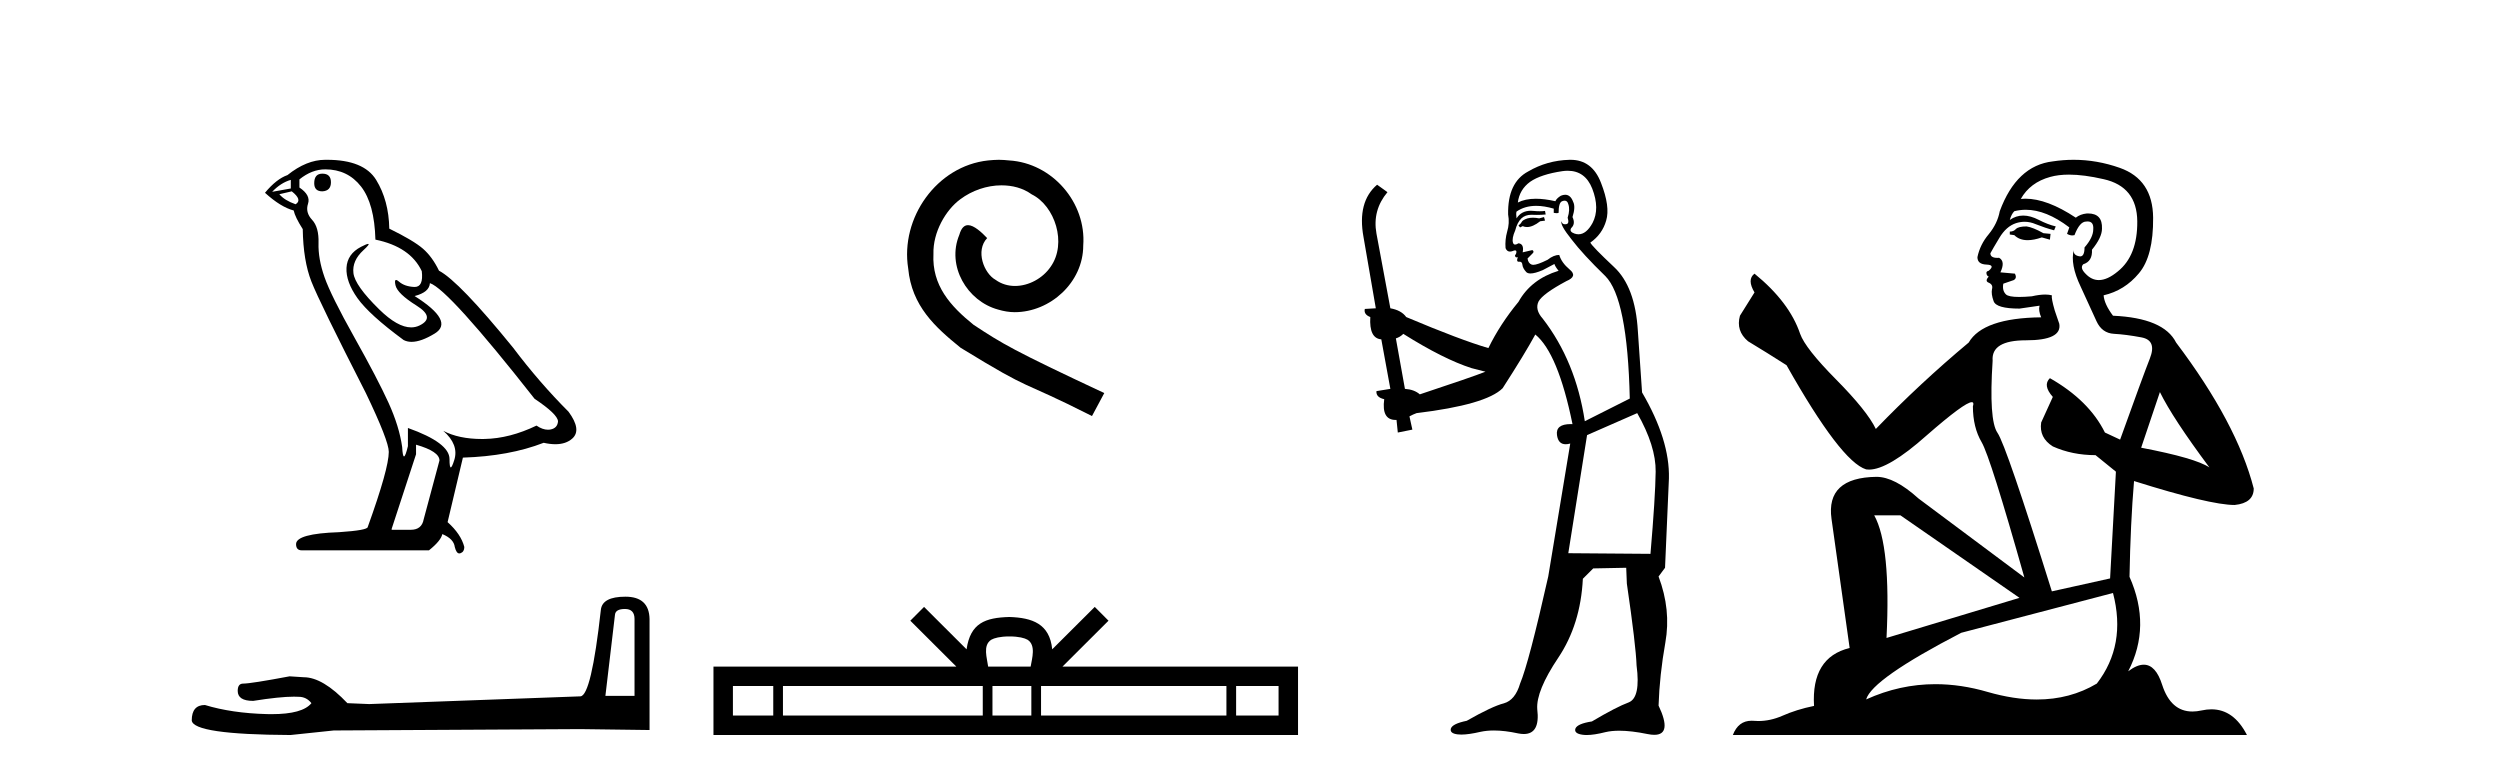
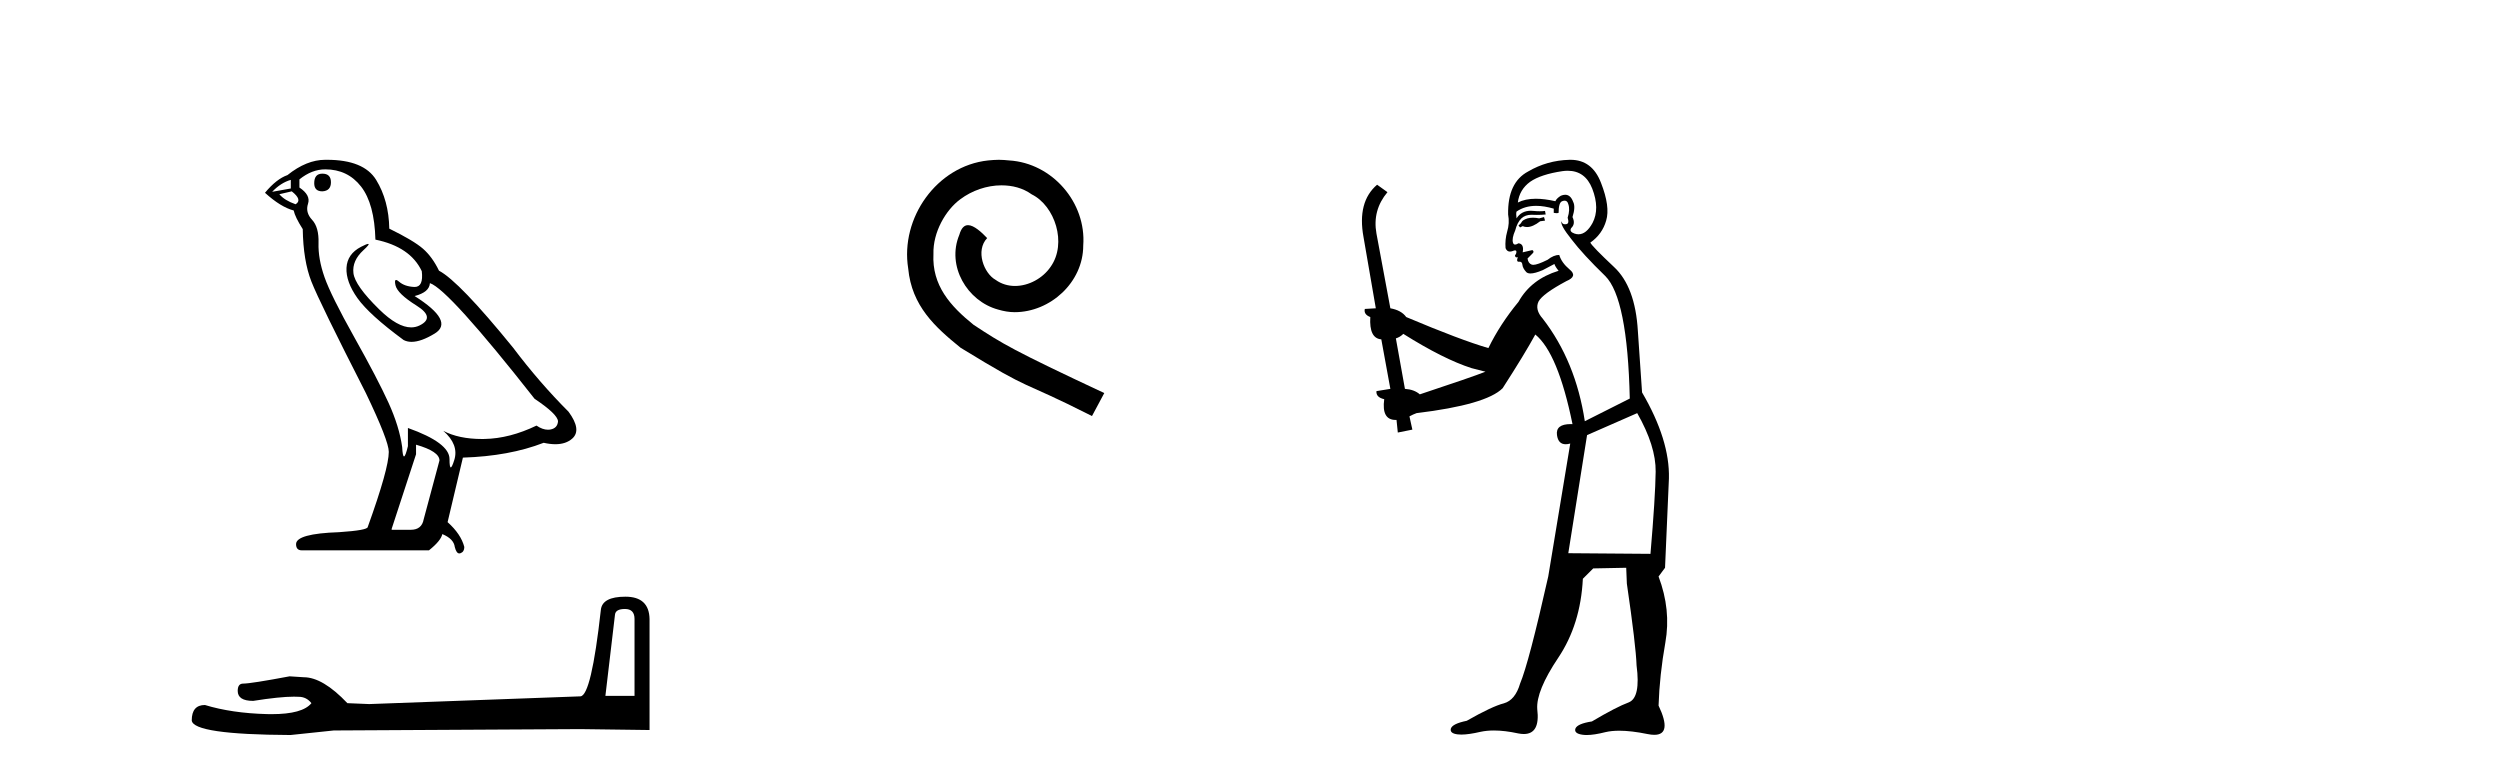
<svg xmlns="http://www.w3.org/2000/svg" width="132.0" height="41.0">
  <path d="M 17.02 9.169 Q 16.591 9.169 16.591 9.674 Q 16.591 10.103 17.02 10.103 Q 17.474 10.078 17.474 9.624 Q 17.474 9.169 17.02 9.169 ZM 15.354 9.497 L 15.354 9.952 L 14.37 10.128 Q 14.824 9.649 15.354 9.497 ZM 15.405 10.103 Q 15.985 10.558 15.607 10.785 Q 15.026 10.583 14.749 10.255 L 15.405 10.103 ZM 17.172 8.942 Q 18.358 8.942 19.065 9.851 Q 19.771 10.759 19.822 12.652 Q 21.664 13.031 22.27 14.318 Q 22.368 15.152 21.894 15.152 Q 21.881 15.152 21.866 15.151 Q 21.361 15.126 21.071 14.873 Q 20.966 14.782 20.912 14.782 Q 20.818 14.782 20.882 15.063 Q 20.983 15.504 21.992 16.135 Q 23.002 16.766 22.156 17.183 Q 21.947 17.286 21.71 17.286 Q 20.991 17.286 20.024 16.337 Q 18.736 15.075 18.661 14.419 Q 18.585 13.763 19.191 13.208 Q 19.551 12.878 19.438 12.878 Q 19.361 12.878 19.065 13.031 Q 18.333 13.41 18.295 14.142 Q 18.257 14.873 18.875 15.744 Q 19.494 16.615 21.311 17.953 Q 21.497 18.05 21.731 18.05 Q 22.231 18.05 22.951 17.612 Q 24.012 16.968 21.891 15.631 Q 22.674 15.429 22.699 14.949 Q 23.683 15.277 28.227 21.057 Q 29.438 21.865 29.463 22.243 Q 29.438 22.597 29.085 22.673 Q 29.009 22.689 28.931 22.689 Q 28.645 22.689 28.327 22.471 Q 26.914 23.152 25.589 23.177 Q 25.519 23.179 25.451 23.179 Q 24.219 23.179 23.406 22.748 L 23.406 22.748 Q 24.239 23.48 23.986 24.288 Q 23.864 24.679 23.801 24.679 Q 23.734 24.679 23.734 24.237 Q 23.734 23.379 21.538 22.597 L 21.538 23.556 Q 21.409 24.099 21.332 24.099 Q 21.26 24.099 21.235 23.606 Q 21.084 22.521 20.516 21.272 Q 19.948 20.022 18.711 17.814 Q 17.474 15.605 17.134 14.634 Q 16.793 13.662 16.818 12.829 Q 16.843 11.996 16.477 11.605 Q 16.112 11.214 16.263 10.759 Q 16.414 10.305 15.809 9.901 L 15.809 9.472 Q 16.465 8.942 17.172 8.942 ZM 21.967 23.48 Q 23.204 23.834 23.204 24.313 L 22.371 27.418 Q 22.27 27.973 21.689 27.973 L 20.68 27.973 L 20.68 27.922 L 21.967 23.985 L 21.967 23.48 ZM 17.263 8.437 Q 17.217 8.437 17.172 8.437 Q 16.187 8.437 15.178 9.245 Q 14.597 9.447 13.991 10.179 Q 14.824 10.936 15.506 11.113 Q 15.581 11.466 15.985 12.097 Q 16.011 13.763 16.44 14.861 Q 16.869 15.959 19.317 20.754 Q 20.528 23.278 20.528 23.859 Q 20.528 24.742 19.418 27.821 Q 19.418 27.998 17.904 28.099 Q 15.632 28.175 15.632 28.73 Q 15.632 29.058 15.935 29.058 L 22.649 29.058 Q 23.28 28.553 23.355 28.2 Q 23.961 28.452 24.012 28.881 Q 24.097 29.222 24.253 29.222 Q 24.282 29.222 24.314 29.21 Q 24.516 29.134 24.516 28.881 Q 24.34 28.2 23.633 27.569 L 24.441 24.162 Q 26.889 24.086 28.706 23.379 Q 29.043 23.455 29.323 23.455 Q 29.884 23.455 30.22 23.152 Q 30.725 22.698 30.019 21.739 Q 28.479 20.199 27.091 18.357 Q 24.239 14.848 23.179 14.293 Q 22.825 13.561 22.333 13.132 Q 21.841 12.703 20.554 12.072 Q 20.528 10.583 19.86 9.497 Q 19.206 8.437 17.263 8.437 Z" style="fill:#000000;stroke:none" />
  <path d="M 32.998 32.154 Q 33.503 32.154 33.503 32.682 L 33.503 36.743 L 31.965 36.743 L 32.47 32.466 Q 32.494 32.154 32.998 32.154 ZM 33.022 31.505 Q 31.797 31.505 31.725 32.202 Q 31.22 36.743 30.644 36.767 L 19.495 37.175 L 18.342 37.127 Q 17.044 35.758 16.035 35.758 Q 15.675 35.734 15.29 35.71 Q 13.248 36.094 12.839 36.094 Q 12.551 36.094 12.551 36.479 Q 12.551 37.007 13.368 37.007 Q 14.771 36.784 15.52 36.784 Q 15.656 36.784 15.771 36.791 Q 16.179 36.791 16.443 37.127 Q 15.975 37.707 14.346 37.707 Q 14.221 37.707 14.089 37.704 Q 12.239 37.656 10.821 37.224 Q 10.124 37.224 10.124 38.04 Q 10.196 38.785 15.338 38.809 L 17.621 38.569 L 30.644 38.497 L 34.296 38.545 L 34.296 32.682 Q 34.272 31.505 33.022 31.505 Z" style="fill:#000000;stroke:none" />
  <path d="M 52.737 8.437 C 52.549 8.437 52.361 8.454 52.173 8.471 C 49.457 8.761 47.526 11.512 47.953 14.177 C 48.141 16.158 49.371 17.269 50.721 18.362 C 54.735 20.822 53.608 19.917 57.657 21.967 L 58.306 20.754 C 53.488 18.499 52.907 18.14 51.404 17.149 C 50.174 16.158 49.2 15.065 49.286 13.408 C 49.252 12.263 49.935 11.085 50.704 10.521 C 51.319 10.06 52.105 9.786 52.873 9.786 C 53.454 9.786 54.001 9.923 54.479 10.265 C 55.692 10.863 56.358 12.844 55.47 14.091 C 55.06 14.689 54.325 15.099 53.591 15.099 C 53.232 15.099 52.873 14.997 52.566 14.775 C 51.951 14.433 51.49 13.237 52.122 12.571 C 51.831 12.263 51.421 11.888 51.114 11.888 C 50.909 11.888 50.755 12.041 50.652 12.4 C 49.969 14.04 51.062 15.902 52.702 16.346 C 52.993 16.432 53.283 16.483 53.574 16.483 C 55.453 16.483 57.195 14.911 57.195 12.964 C 57.366 10.692 55.555 8.608 53.283 8.471 C 53.112 8.454 52.925 8.437 52.737 8.437 Z" style="fill:#000000;stroke:none" />
-   <path d="M 53.296 33.604 C 53.797 33.604 54.098 33.689 54.254 33.778 C 54.708 34.068 54.492 34.761 54.418 35.195 L 52.174 35.195 C 52.12 34.752 51.875 34.076 52.339 33.778 C 52.495 33.689 52.796 33.604 53.296 33.604 ZM 40.828 36.222 L 40.828 37.782 L 38.698 37.782 L 38.698 36.222 ZM 51.89 36.222 L 51.89 37.782 L 41.34 37.782 L 41.34 36.222 ZM 54.455 36.222 L 54.455 37.782 L 52.402 37.782 L 52.402 36.222 ZM 64.755 36.222 L 64.755 37.782 L 54.967 37.782 L 54.967 36.222 ZM 67.508 36.222 L 67.508 37.782 L 65.267 37.782 L 65.267 36.222 ZM 48.79 32.045 L 48.065 32.773 L 50.493 35.195 L 37.671 35.195 L 37.671 38.809 L 68.536 38.809 L 68.536 35.195 L 56.1 35.195 L 58.529 32.773 L 57.803 32.045 L 55.557 34.284 C 55.423 32.927 54.492 32.615 53.296 32.577 C 52.019 32.611 51.234 32.9 51.035 34.284 L 48.79 32.045 Z" style="fill:#000000;stroke:none" />
  <path d="M 81.525 11.461 L 81.269 11.53 Q 81.09 11.495 80.936 11.495 Q 80.782 11.495 80.654 11.53 Q 80.398 11.615 80.347 11.717 Q 80.295 11.82 80.176 11.905 L 80.261 12.008 L 80.398 11.94 Q 80.505 11.988 80.627 11.988 Q 80.93 11.988 81.32 11.683 L 81.577 11.649 L 81.525 11.461 ZM 82.774 9.016 Q 83.697 9.016 84.07 9.958 Q 84.48 11.017 84.088 11.769 Q 83.76 12.37 83.344 12.37 Q 83.24 12.37 83.131 12.332 Q 82.841 12.23 82.96 12.042 Q 83.199 11.82 83.028 11.461 Q 83.199 10.915 83.063 10.658 Q 82.925 10.283 82.641 10.283 Q 82.537 10.283 82.414 10.334 Q 82.191 10.47 82.123 10.624 Q 81.55 10.494 81.093 10.494 Q 80.529 10.494 80.142 10.693 Q 80.227 10.009 80.791 9.599 Q 81.354 9.206 82.499 9.036 Q 82.642 9.016 82.774 9.016 ZM 74.095 17.628 Q 76.213 18.96 77.699 19.438 L 78.433 19.626 Q 77.699 19.917 74.966 20.822 Q 74.675 20.566 74.18 20.532 L 73.702 17.867 Q 73.924 17.799 74.095 17.628 ZM 82.613 10.595 Q 82.758 10.595 82.806 10.778 Q 82.909 11.068 82.772 11.495 Q 82.875 11.82 82.687 11.837 Q 82.655 11.842 82.628 11.842 Q 82.477 11.842 82.448 11.683 L 82.448 11.683 Q 82.362 11.871 82.977 12.64 Q 83.575 13.426 84.754 14.57 Q 85.932 15.732 86.052 21.044 L 83.678 22.24 Q 83.199 19.08 81.457 16.825 Q 81.03 16.347 81.235 15.92 Q 81.457 15.51 82.704 14.843 Q 83.319 14.587 82.875 14.228 Q 82.448 13.87 82.328 13.46 Q 82.038 13.46 81.713 13.716 Q 81.177 13.984 80.955 13.984 Q 80.909 13.984 80.876 13.972 Q 80.688 13.904 80.654 13.648 L 80.91 13.391 Q 81.03 13.289 80.91 13.204 L 80.398 13.323 Q 80.483 12.879 80.176 12.845 Q 80.068 12.914 79.999 12.914 Q 79.914 12.914 79.885 12.811 Q 79.817 12.589 80.005 12.162 Q 80.107 11.752 80.33 11.53 Q 80.535 11.34 80.856 11.34 Q 80.883 11.34 80.91 11.342 Q 81.03 11.347 81.148 11.347 Q 81.383 11.347 81.611 11.325 L 81.577 11.137 Q 81.448 11.154 81.299 11.154 Q 81.149 11.154 80.979 11.137 Q 80.899 11.128 80.825 11.128 Q 80.326 11.128 80.073 11.53 Q 80.039 11.273 80.073 11.171 Q 80.505 10.869 81.109 10.869 Q 81.531 10.869 82.038 11.017 L 82.038 11.239 Q 82.115 11.256 82.179 11.256 Q 82.243 11.256 82.294 11.239 Q 82.294 10.693 82.482 10.624 Q 82.555 10.595 82.613 10.595 ZM 86.445 21.813 Q 87.436 23.555 87.419 24.905 Q 87.401 26.254 87.145 29.243 L 82.806 29.209 L 83.797 22.974 L 86.445 21.813 ZM 82.921 8.437 Q 82.89 8.437 82.858 8.438 Q 81.679 8.472 80.688 9.053 Q 79.595 9.633 79.629 11.325 Q 79.715 11.786 79.578 12.23 Q 79.458 12.657 79.493 13.101 Q 79.566 13.284 79.726 13.284 Q 79.79 13.284 79.868 13.255 Q 79.948 13.22 79.996 13.22 Q 80.112 13.22 80.039 13.426 Q 79.971 13.46 80.005 13.545 Q 80.028 13.591 80.081 13.591 Q 80.107 13.591 80.142 13.579 L 80.142 13.579 Q 80.046 13.82 80.19 13.82 Q 80.199 13.82 80.21 13.819 Q 80.224 13.817 80.237 13.817 Q 80.365 13.817 80.381 13.972 Q 80.398 14.16 80.586 14.365 Q 80.66 14.439 80.81 14.439 Q 81.042 14.439 81.457 14.263 L 82.072 13.938 Q 82.123 14.092 82.294 14.297 Q 80.842 14.741 80.176 15.937 Q 79.202 17.115 78.587 18.379 Q 77.118 17.952 74.248 16.74 Q 73.992 16.381 73.411 16.278 L 72.677 12.332 Q 72.455 11.102 73.258 10.146 L 72.711 9.753 Q 71.652 10.658 71.994 12.52 L 72.643 16.278 L 72.062 16.312 Q 71.994 16.603 72.352 16.74 Q 72.284 17.867 72.933 17.918 L 73.411 20.532 Q 73.036 20.6 72.677 20.651 Q 72.643 20.976 73.087 21.078 Q 72.938 22.173 73.69 22.173 Q 73.712 22.173 73.736 22.172 L 73.804 22.838 L 74.573 22.684 L 74.419 21.984 Q 74.607 21.881 74.795 21.813 Q 78.468 21.369 79.339 20.498 Q 80.517 18.67 81.064 17.662 Q 82.26 18.636 83.028 22.394 Q 82.981 22.392 82.936 22.392 Q 82.128 22.392 82.209 22.974 Q 82.275 23.456 82.667 23.456 Q 82.775 23.456 82.909 23.419 L 82.909 23.419 L 81.747 30.439 Q 80.722 35 80.261 36.093 Q 80.005 36.964 79.407 37.135 Q 78.792 37.289 77.443 38.058 Q 76.691 38.211 76.606 38.468 Q 76.537 38.724 76.964 38.775 Q 77.052 38.786 77.158 38.786 Q 77.546 38.786 78.177 38.639 Q 78.498 38.57 78.88 38.57 Q 79.452 38.57 80.159 38.724 Q 80.321 38.756 80.458 38.756 Q 81.329 38.756 81.167 37.443 Q 81.098 36.486 82.277 34.727 Q 83.456 32.967 83.575 30.559 L 84.122 30.012 L 85.864 29.978 L 85.898 30.815 Q 86.377 34.095 86.411 35.137 Q 86.633 36.828 86.001 37.084 Q 85.352 37.323 84.053 38.092 Q 83.285 38.211 83.182 38.468 Q 83.097 38.724 83.541 38.792 Q 83.648 38.809 83.778 38.809 Q 84.169 38.809 84.771 38.656 Q 85.086 38.582 85.497 38.582 Q 86.131 38.582 86.991 38.758 Q 87.191 38.799 87.347 38.799 Q 88.307 38.799 87.572 37.255 Q 87.624 35.649 87.931 33.924 Q 88.238 32.199 87.572 30.439 L 87.914 29.978 L 88.119 25.263 Q 88.17 23.231 86.701 20.72 Q 86.633 19.797 86.479 17.474 Q 86.342 15.134 85.215 14.092 Q 84.088 13.033 83.968 12.811 Q 84.6 12.367 84.805 11.649 Q 85.027 10.915 84.532 9.651 Q 84.066 8.437 82.921 8.437 Z" style="fill:#000000;stroke:none" />
-   <path d="M 107.005 11.955 Q 106.578 11.955 106.441 12.091 Q 106.322 12.228 106.117 12.228 L 106.117 12.382 L 106.356 12.416 Q 106.621 12.681 107.061 12.681 Q 107.386 12.681 107.808 12.535 L 108.235 12.655 L 108.269 12.348 L 107.893 12.313 Q 107.347 12.006 107.005 11.955 ZM 109.243 9.22 Q 110.031 9.22 111.071 9.46 Q 112.83 9.853 112.848 11.681 Q 112.865 13.492 111.823 14.329 Q 111.271 14.788 110.819 14.788 Q 110.43 14.788 110.114 14.449 Q 109.807 14.141 109.995 13.953 Q 110.49 13.8 110.456 13.185 Q 110.985 12.535 110.985 12.074 Q 111.018 11.27 110.247 11.27 Q 110.215 11.27 110.183 11.271 Q 109.841 11.305 109.602 11.493 Q 108.09 10.491 106.941 10.491 Q 106.817 10.491 106.698 10.503 L 106.698 10.503 Q 107.193 9.631 108.252 9.341 Q 108.684 9.22 109.243 9.22 ZM 114.043 20.701 Q 114.71 22.068 116.657 24.682 Q 115.922 24.186 113.053 23.639 L 114.043 20.701 ZM 106.96 11.076 Q 108.038 11.076 109.26 12.006 L 109.14 12.348 Q 109.284 12.431 109.419 12.431 Q 109.477 12.431 109.533 12.416 Q 109.807 11.698 110.148 11.698 Q 110.189 11.693 110.226 11.693 Q 110.555 11.693 110.524 12.108 Q 110.524 12.535 110.063 13.065 Q 110.063 13.538 109.833 13.538 Q 109.797 13.538 109.755 13.526 Q 109.448 13.458 109.499 13.185 L 109.499 13.185 Q 109.294 13.953 109.858 15.132 Q 110.405 16.328 110.695 16.96 Q 110.985 17.592 111.618 17.626 Q 112.25 17.66 113.07 17.814 Q 113.89 17.968 113.514 18.925 Q 113.138 19.881 111.942 23.212 L 111.139 22.837 Q 110.302 21.145 108.235 19.967 L 108.235 19.967 Q 107.842 20.342 108.389 20.957 L 107.774 22.307 Q 107.654 23.11 108.389 23.571 Q 109.414 24.032 110.644 24.032 L 111.72 24.904 L 111.413 30.541 L 108.338 31.224 Q 105.929 23.52 105.468 22.854 Q 105.006 22.187 105.211 19.044 Q 105.126 17.968 106.971 17.968 Q 108.884 17.968 108.73 17.097 L 108.491 16.396 Q 108.303 15.747 108.338 15.593 Q 108.187 15.552 107.988 15.552 Q 107.688 15.552 107.278 15.645 Q 106.891 15.679 106.61 15.679 Q 106.048 15.679 105.912 15.542 Q 105.707 15.337 105.775 14.978 L 106.322 14.79 Q 106.51 14.688 106.39 14.449 L 105.621 14.38 Q 105.895 13.8 105.553 13.612 Q 105.502 13.615 105.456 13.615 Q 105.092 13.615 105.092 13.373 Q 105.211 13.15 105.57 12.553 Q 105.929 11.955 106.441 11.784 Q 106.672 11.71 106.899 11.71 Q 107.194 11.71 107.483 11.835 Q 107.996 12.04 108.457 12.16 L 108.543 11.955 Q 108.115 11.852 107.654 11.613 Q 107.21 11.382 106.826 11.382 Q 106.441 11.382 106.117 11.613 Q 106.202 11.305 106.356 11.152 Q 106.652 11.076 106.96 11.076 ZM 100.343 27.21 L 106.629 31.566 L 99.608 33.684 Q 99.847 28.816 98.959 27.21 ZM 111.566 31.31 Q 112.284 34.06 110.712 36.093 Q 109.304 36.934 107.542 36.934 Q 106.332 36.934 104.955 36.537 Q 103.544 36.124 102.192 36.124 Q 100.304 36.124 98.532 36.93 Q 98.839 35.854 103.554 33.411 L 111.566 31.31 ZM 109.488 8.437 Q 108.941 8.437 108.389 8.521 Q 106.476 8.743 105.587 11.152 Q 105.468 11.801 105.006 12.365 Q 104.545 12.911 104.408 13.578 Q 104.408 13.953 104.887 13.97 Q 105.365 13.988 105.006 14.295 Q 104.853 14.329 104.887 14.449 Q 104.904 14.568 105.006 14.603 Q 104.784 14.842 105.006 14.927 Q 105.246 15.03 105.177 15.269 Q 105.126 15.525 105.263 15.901 Q 105.399 16.294 106.629 16.294 L 107.688 16.14 L 107.688 16.14 Q 107.62 16.396 107.774 16.755 Q 104.699 16.789 103.947 18.087 Q 101.368 20.24 99.044 22.649 Q 98.583 21.692 96.943 20.035 Q 95.32 18.395 95.047 17.626 Q 94.483 15.952 92.638 14.449 Q 92.228 14.756 92.638 15.44 L 91.869 16.67 Q 91.647 17.472 92.297 18.019 Q 93.287 18.617 94.329 19.283 Q 97.199 24.374 98.532 24.784 Q 98.606 24.795 98.686 24.795 Q 99.7 24.795 101.726 22.99 Q 103.735 21.235 104.109 21.235 Q 104.241 21.235 104.169 21.453 Q 104.169 22.563 104.631 23.349 Q 105.092 24.135 106.886 30.49 L 101.299 26.322 Q 100.035 25.177 99.079 25.177 Q 96.396 25.211 96.704 27.398 L 97.661 34.214 Q 95.628 34.709 95.781 37.272 Q 94.859 37.46 94.09 37.801 Q 93.469 38.07 92.837 38.07 Q 92.704 38.07 92.57 38.058 Q 92.524 38.055 92.479 38.055 Q 91.783 38.055 91.494 38.809 L 118.639 38.809 Q 117.946 37.452 116.762 37.452 Q 116.515 37.452 116.247 37.511 Q 115.989 37.568 115.758 37.568 Q 114.618 37.568 114.163 36.161 Q 113.826 35.096 113.191 35.096 Q 112.829 35.096 112.369 35.444 Q 113.599 33.069 112.438 30.456 Q 112.489 27.62 112.677 25.399 Q 116.691 26.663 117.99 26.663 Q 118.997 26.561 118.997 25.792 Q 118.109 22.341 114.898 18.087 Q 114.248 16.789 111.566 16.67 Q 111.105 16.055 111.071 15.593 Q 112.181 15.337 112.933 14.432 Q 113.702 13.526 113.685 11.493 Q 113.668 9.478 111.925 8.863 Q 110.719 8.437 109.488 8.437 Z" style="fill:#000000;stroke:none" />
</svg>